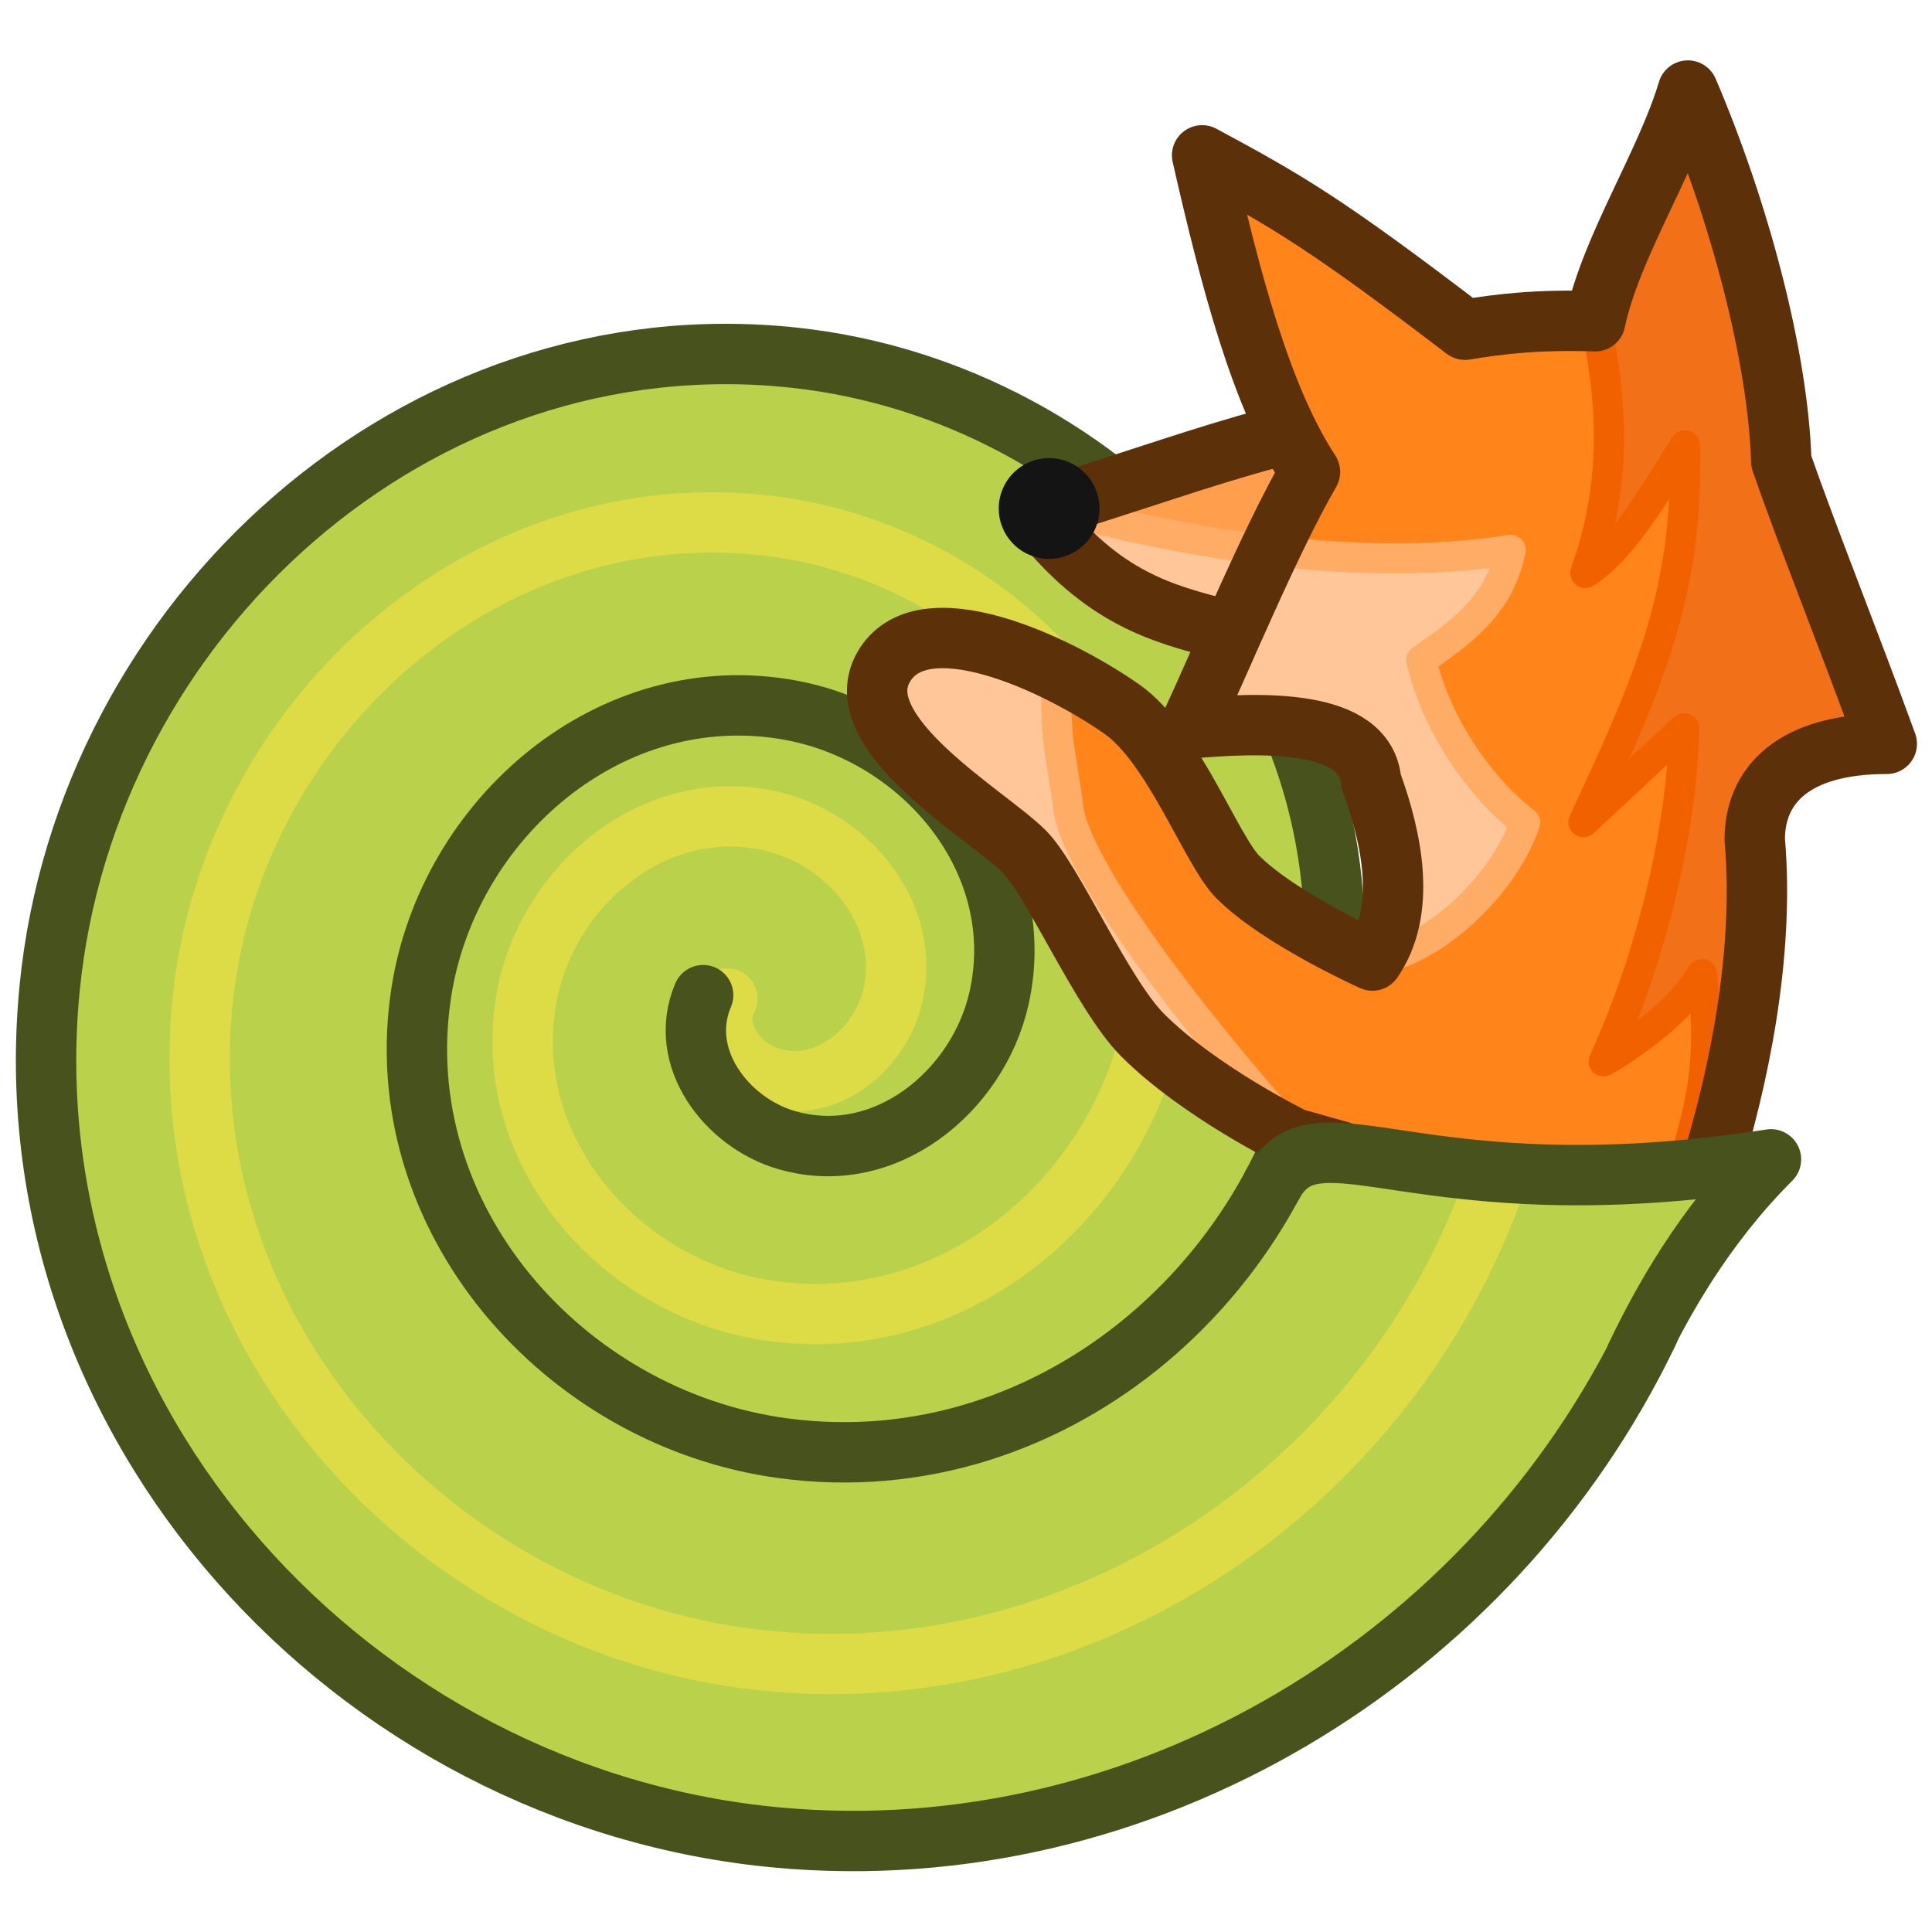
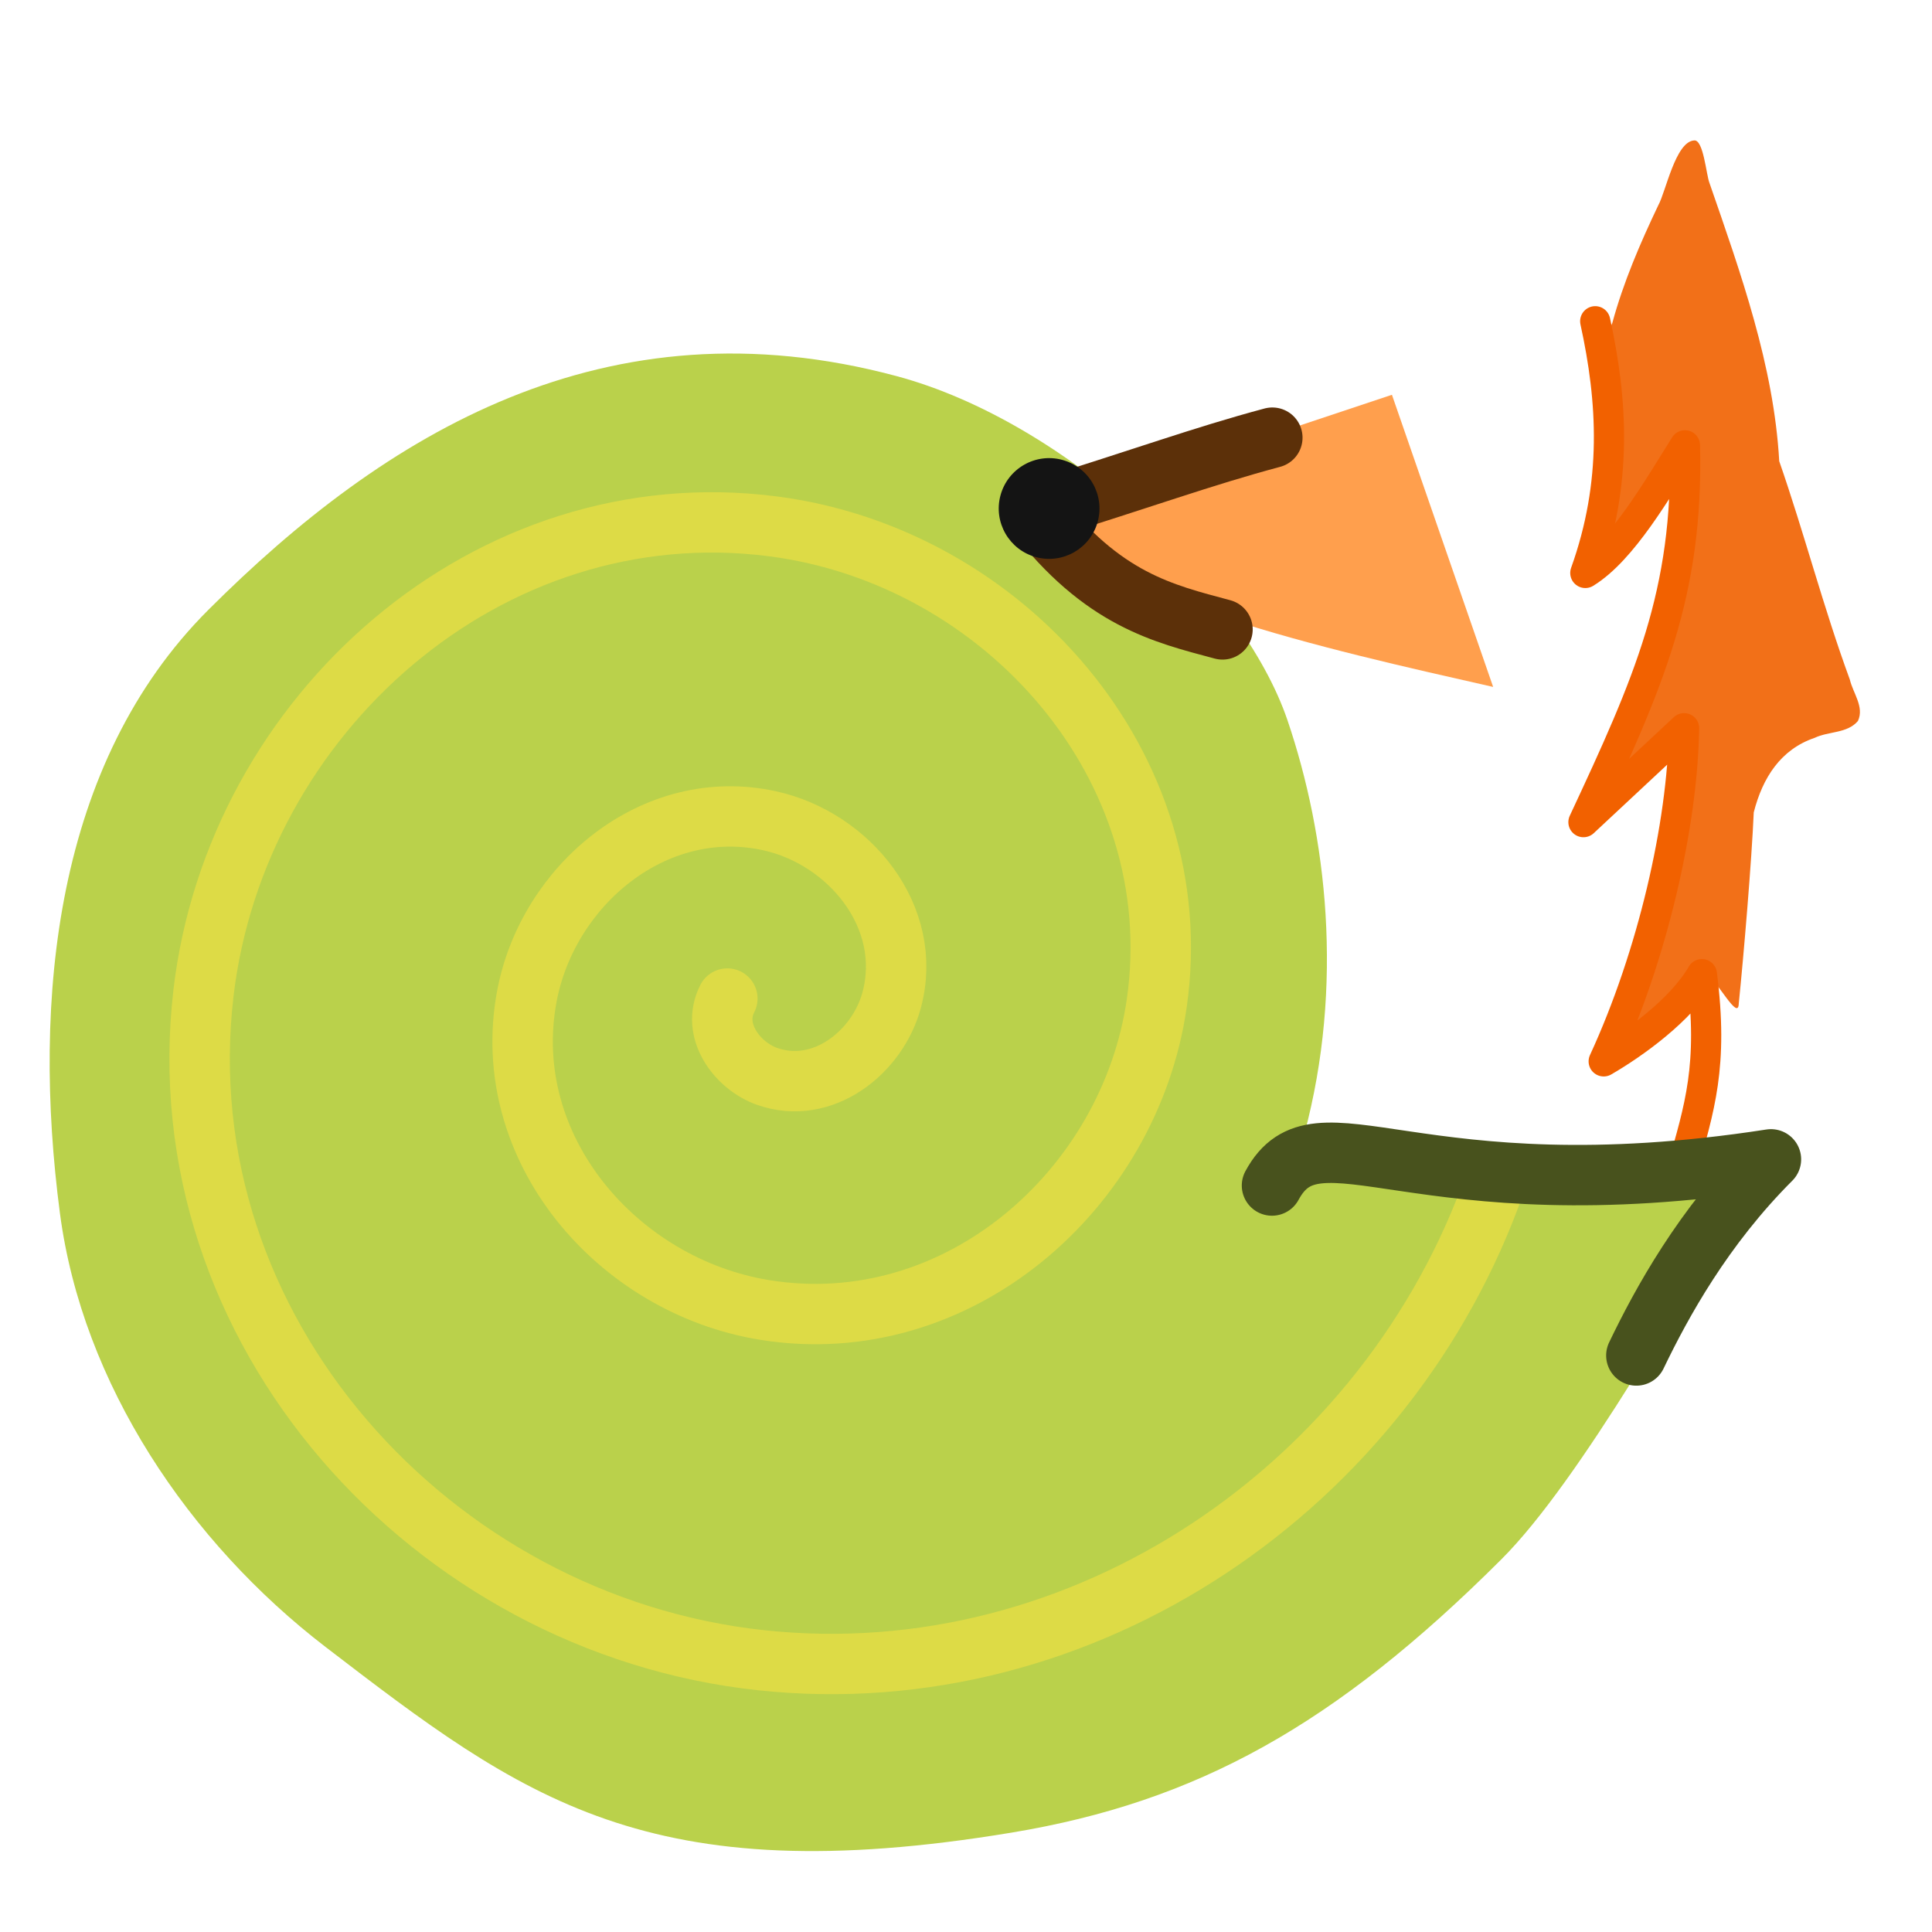
<svg xmlns="http://www.w3.org/2000/svg" xmlns:ns1="http://www.inkscape.org/namespaces/inkscape" xmlns:ns2="http://sodipodi.sourceforge.net/DTD/sodipodi-0.dtd" width="128" height="128" viewBox="0 0 33.867 33.867" version="1.1" id="svg5" ns1:version="1.2.2 (b0a8486541, 2022-12-01)" ns2:docname="shellfox.svg" ns1:export-filename="shellfox16.png" ns1:export-xdpi="12" ns1:export-ydpi="12">
  <title id="title2353">Shellfox logo</title>
  <ns2:namedview id="namedview7" pagecolor="#505050" bordercolor="#eeeeee" borderopacity="1" ns1:showpageshadow="0" ns1:pageopacity="0" ns1:pagecheckerboard="0" ns1:deskcolor="#505050" ns1:document-units="px" showgrid="false" ns1:zoom="1.0717735" ns1:cx="90.970716" ns1:cy="36.854803" ns1:window-width="1232" ns1:window-height="750" ns1:window-x="48" ns1:window-y="26" ns1:window-maximized="1" ns1:current-layer="g17473" />
  <defs id="defs2" />
  <g ns1:label="Layer 1" ns1:groupmode="layer" id="layer1">
    <g id="g2001" transform="matrix(0,-1,-1,0,33.874,33.985)">
      <g id="g17466" transform="matrix(1.074,-0.288,0.288,1.074,-5.978,1.172)" style="stroke-width:0.899">
        <g id="g17473" transform="translate(0.105,0.5)">
          <path style="fill:#bad14b;fill-opacity:1;stroke:none;stroke-width:0.952;stroke-linecap:round;stroke-linejoin:round;stroke-miterlimit:8;stroke-dasharray:none;stop-color:#000000" d="m 16.255,5.706 c -0.437,2.099 -1.125,4.886 -1.215,7.017 2.44,0 4.646,0.88 6.24,1.946 1.832,1.225 3.645,4.587 3.645,7.359 2.08e-4,4.745 -2.963,7.557 -6.371,9.525 -2.953,1.705 -6.642,1.1 -9.793,-0.205 C 6.253,30.308 4.281,28.04 3.242,25.532 1.741,21.906 0.81,19.625 3.218,14.326 4.439,11.641 6.166,9.843 9.381,7.985 10.89,7.112 14.29,6.244 16.255,5.706 Z" id="path1732" ns2:nodetypes="ccsssssssc" />
          <path ns2:type="spiral" style="fill:none;fill-opacity:1;fill-rule:evenodd;stroke:#dddb46;stroke-width:1.185;stroke-linecap:round;stroke-linejoin:round;stroke-dasharray:none;stroke-opacity:1" id="path18219" ns2:cx="16.583284" ns2:cy="16.401304" ns2:expansion="1.7" ns2:revolution="3.0022297" ns2:radius="14.706082" ns2:argument="-20.420353" ns2:t0="0.17986631" d="m 16.385,17.172 c -0.688,0.149 -1.225,-0.525 -1.274,-1.149 -0.09,-1.147 1.012,-1.968 2.075,-1.971 1.693,-0.005 2.856,1.625 2.785,3.219 -0.104,2.321 -2.355,3.88 -4.564,3.709 -3.029,-0.235 -5.033,-3.193 -4.738,-6.097 0.387,-3.811 4.134,-6.308 7.809,-5.867 4.667,0.56 7.701,5.173 7.093,9.693 -0.752,5.592 -6.307,9.207 -11.741,8.412 C 7.246,26.158 3.008,19.59 4.008,13.173 4.991,6.868 10.51,2.174 16.789,1.697" transform="matrix(0.803,-1.6331449e-4,-1.6331448e-4,0.804,1.602,8.259)" />
-           <path ns2:type="spiral" style="fill:none;fill-opacity:1;fill-rule:evenodd;stroke:#48521d;stroke-width:0.952;stroke-linecap:round;stroke-linejoin:round;stroke-dasharray:none;stroke-opacity:1" id="path295" ns2:cx="16.583284" ns2:cy="16.401304" ns2:expansion="1.4" ns2:revolution="2.9825668" ns2:radius="14.568163" ns2:argument="-20.420353" ns2:t0="0.18105213" d="m 16.252,17.691 c -1.06,0.149 -1.843,-0.881 -1.866,-1.854 -0.038,-1.61 1.517,-2.725 3.026,-2.664 2.216,0.089 3.705,2.243 3.536,4.349 -0.231,2.873 -3.044,4.77 -5.801,4.472 -3.576,-0.386 -5.911,-3.913 -5.468,-7.366 0.554,-4.321 4.841,-7.12 9.033,-6.518 5.105,0.733 8.392,5.823 7.619,10.794 -0.922,5.924 -6.855,9.723 -12.641,8.766 C 6.912,26.55 2.582,19.736 3.732,13.102 4.716,7.42 9.366,2.968 14.991,1.92" transform="translate(-1.543,4.754)" />
          <path style="fill:#ff9f4d;fill-opacity:1;stroke:none;stroke-width:0.952;stroke-linecap:round;stroke-linejoin:round;stroke-miterlimit:8;stroke-dasharray:none;stroke-opacity:1;stop-color:#000000" d="m 26.663,14.408 c -1.115,1.692 -2.285,3.444 -3.24,4.959 -1.063,-1.388 -0.903,-4.942 -0.795,-7.693" id="path16679" ns2:nodetypes="ccc" />
-           <path id="path6415" style="fill:#ff851a;fill-opacity:1;stroke:none;stroke-width:0.952;stroke-linecap:round;stroke-linejoin:round;stroke-miterlimit:8;stroke-dasharray:none;stroke-opacity:1;stop-color:#000000" d="M 32.504 11.143 C 31.308 11.176 29.808 11.676 28.613 11.613 C 28.405 12.504 28.18 13.057 27.952 13.562 C 28.999 16.112 29.183 16.787 29.534 18.276 C 27.772 17.345 26.102 16.4 25.154 15.341 C 23.936 15.669 21.91 15.931 20.754 16.135 C 21.148 15.052 21.629 13.486 20.692 13.145 C 19.889 12.582 18.868 12.076 17.969 12.395 C 17.969 12.395 18.222 13.973 18.692 14.787 C 18.984 15.293 20.435 16.309 20.771 17.229 C 21.207 18.426 21.613 20.728 20.44 21.037 C 19.274 21.344 18.616 18.85 18.206 18.14 C 17.889 17.59 16.343 16.364 15.896 15.59 C 15.255 14.479 14.942 12.86 14.942 12.86 L 14.932 12.091 C 15.363 10.905 15.457 8.733 16.197 6.396 C 17.621 6.344 19.639 6.436 21.373 7.068 C 22.197 7.289 22.988 6.871 23.369 5.448 C 24.833 6.473 26.177 7.487 27.237 8.206 C 28.84 8.688 30.906 9.887 32.504 11.143 z " />
-           <path style="fill:#ffc799;fill-opacity:1;stroke:#ffac66;stroke-width:0.476;stroke-linecap:round;stroke-linejoin:round;stroke-miterlimit:8;stroke-dasharray:none;stroke-opacity:1;stop-color:#000000" d="m 17.969,12.395 c 0.407,-0.945 1.758,-1.708 2.726,-1.761 0.317,0.773 1.083,1.733 2.05,2.244 0.57,-0.481 1.135,-0.969 2.04,-0.912 -0.962,2.172 -1.226,4.875 -1.225,7.186 -0.848,-0.856 -0.951,-2.424 -1.042,-3.34 l -1.736,0.271 c 0.245,-0.731 0.579,-1.963 0.387,-2.483 -0.809,-1.105 -2.578,-1.299 -3.199,-1.205 z" id="path1131" ns2:nodetypes="ccccccccc" />
          <path style="fill:none;fill-opacity:1;stroke:#5c3009;stroke-width:0.952;stroke-linecap:round;stroke-linejoin:round;stroke-miterlimit:8;stroke-dasharray:none;stroke-opacity:1;stop-color:#000000" d="m 25.522,16.054 c -0.571,0.989 -1.143,1.799 -2.098,3.313 -1.063,-1.388 -1.025,-2.371 -1.025,-3.337" id="path1129" ns2:nodetypes="ccc" />
          <circle style="fill:#141414;fill-opacity:1;stroke:none;stroke-width:0.952;stroke-linecap:round;stroke-linejoin:round;stroke-miterlimit:8;stroke-dasharray:none;stroke-opacity:1;stop-color:#000000" id="path17459" cx="-19.164" cy="-23.532" r="0.794" transform="matrix(0,-1,-1,0,0,0)" />
          <path style="fill:#f27018;fill-opacity:1;stroke:none;stroke-width:2;stroke-linecap:round;stroke-linejoin:round;stroke-miterlimit:8;stroke-dasharray:none;stroke-opacity:1;stop-color:#000000" d="m 112.062,9.467 c -1.238,0.063 -1.886,3.402 -2.384,4.287 -1.206,2.521 -2.318,5.097 -3.056,7.798 -0.29,0.651 -0.725,1.298 -0.498,2.052 0.525,3.145 0.166,8.113 -0.309,11.267 0.149,1.386 1.519,1.728 2.091,0.661 0.886,-1.213 2.825,-4.772 3.684,-5.923 0.233,5.842 -0.963,11.683 -3.218,17.063 -0.322,0.905 -2.237,4.32 -1.368,5.145 0.9,0.732 3.24,-2.197 3.86,-2.943 0.192,-0.139 0.807,-0.949 0.687,-0.257 -0.178,4.903 -1.157,9.784 -2.57,14.475 -0.29,1.186 -1.923,4.607 -1.964,5.838 0.179,1.2 2.434,-0.473 3.128,-1.278 0.856,-0.752 1.921,-2.216 2.63,-3.095 0.806,0.635 2.124,3.197 2.159,2.043 0.333,-3.226 0.866,-9.433 1.009,-12.659 0.59,-2.3 1.795,-4.168 4.033,-4.925 0.928,-0.446 2.169,-0.28 2.872,-1.118 0.43,-0.93 -0.327,-1.84 -0.533,-2.733 -1.755,-4.8 -2.987,-9.645 -4.655,-14.463 -0.349,-6.325 -2.533,-12.448 -4.593,-18.419 -0.218,-0.556 -0.389,-2.866 -1.004,-2.817 z" id="path1073" transform="matrix(0.062,-0.23,-0.23,-0.062,27,37.205)" ns2:nodetypes="ccccccccccccccccccccccc" />
          <path style="fill:none;stroke:#f26100;stroke-width:0.476;stroke-linecap:round;stroke-linejoin:round;stroke-miterlimit:8;stroke-dasharray:none;stroke-opacity:1;stop-color:#000000" d="m 28.613,11.613 c -1.137,-0.588 -2.364,-1.001 -3.873,-0.877 0.499,-0.472 1.558,-0.752 2.35,-0.996 -2.244,-0.66 -3.764,-0.415 -6.152,0.007 L 22.779,8.598 C 21.292,8.226 19.19,8.151 17.378,8.462 17.766,8.075 18.474,7.493 19.107,7.323 17.76,6.771 17.055,6.813 16.053,6.827" id="path1002" ns2:nodetypes="cccccccc" />
-           <path style="fill:#ffc799;fill-opacity:1;stroke:#ffac66;stroke-width:0.476;stroke-linecap:round;stroke-linejoin:round;stroke-miterlimit:8;stroke-dasharray:none;stroke-opacity:1;stop-color:#000000" d="m 21.02,18.364 c -0.975,-0.21 -1.314,-0.454 -1.959,-0.71 -0.825,-0.327 -2.554,-2.474 -4.159,-4.926 0,0 0.557,2.308 1.192,3.285 0.526,0.809 1.436,1.293 2.085,2.007 0.828,0.909 1.102,3.166 2.299,2.885 0.843,-0.198 0.962,-1.783 0.542,-2.54 z" id="path1967" ns2:nodetypes="cscsssc" />
-           <path id="path946" style="fill:none;fill-opacity:1;stroke:#5c3009;stroke-width:0.952;stroke-linecap:round;stroke-linejoin:round;stroke-miterlimit:8;stroke-dasharray:none;stroke-opacity:1;stop-color:#000000" d="m 16.197,6.396 c 1.424,-0.052 3.442,0.04 5.176,0.672 0.824,0.221 1.615,-0.197 1.996,-1.62 1.463,1.025 2.808,2.039 3.868,2.759 1.603,0.482 3.669,1.681 5.267,2.937 -1.196,0.033 -2.696,0.533 -3.891,0.469 -0.208,0.891 -0.433,1.444 -0.661,1.949 1.048,2.55 1.231,3.225 1.582,4.714 -1.762,-0.931 -3.431,-1.876 -4.38,-2.935 -1.218,0.328 -3.244,0.59 -4.4,0.794 0.394,-1.082 0.875,-2.649 -0.062,-2.99 -0.803,-0.563 -1.824,-1.069 -2.723,-0.75 0,0 0.253,1.579 0.723,2.392 0.292,0.506 1.743,1.523 2.079,2.442 0.437,1.197 0.842,3.499 -0.331,3.808 -1.165,0.307 -1.823,-2.187 -2.234,-2.897 -0.317,-0.55 -1.863,-1.776 -2.31,-2.549 -0.641,-1.111 -0.954,-2.73 -0.954,-2.73 l -0.01,-0.769" ns2:nodetypes="ccccccccccccssssscc" />
          <path style="fill:none;stroke:#48521d;stroke-width:0.952;stroke-linecap:round;stroke-linejoin:round;stroke-miterlimit:8;stroke-dasharray:none;stroke-opacity:1;stop-color:#000000" d="M 13.033,6.764 C 13.942,6.593 15.26,6.271 16.569,5.515 14.276,10.711 15.615,12.655 14.133,13.006" id="path1013" ns2:nodetypes="ccc" />
        </g>
      </g>
    </g>
  </g>
</svg>